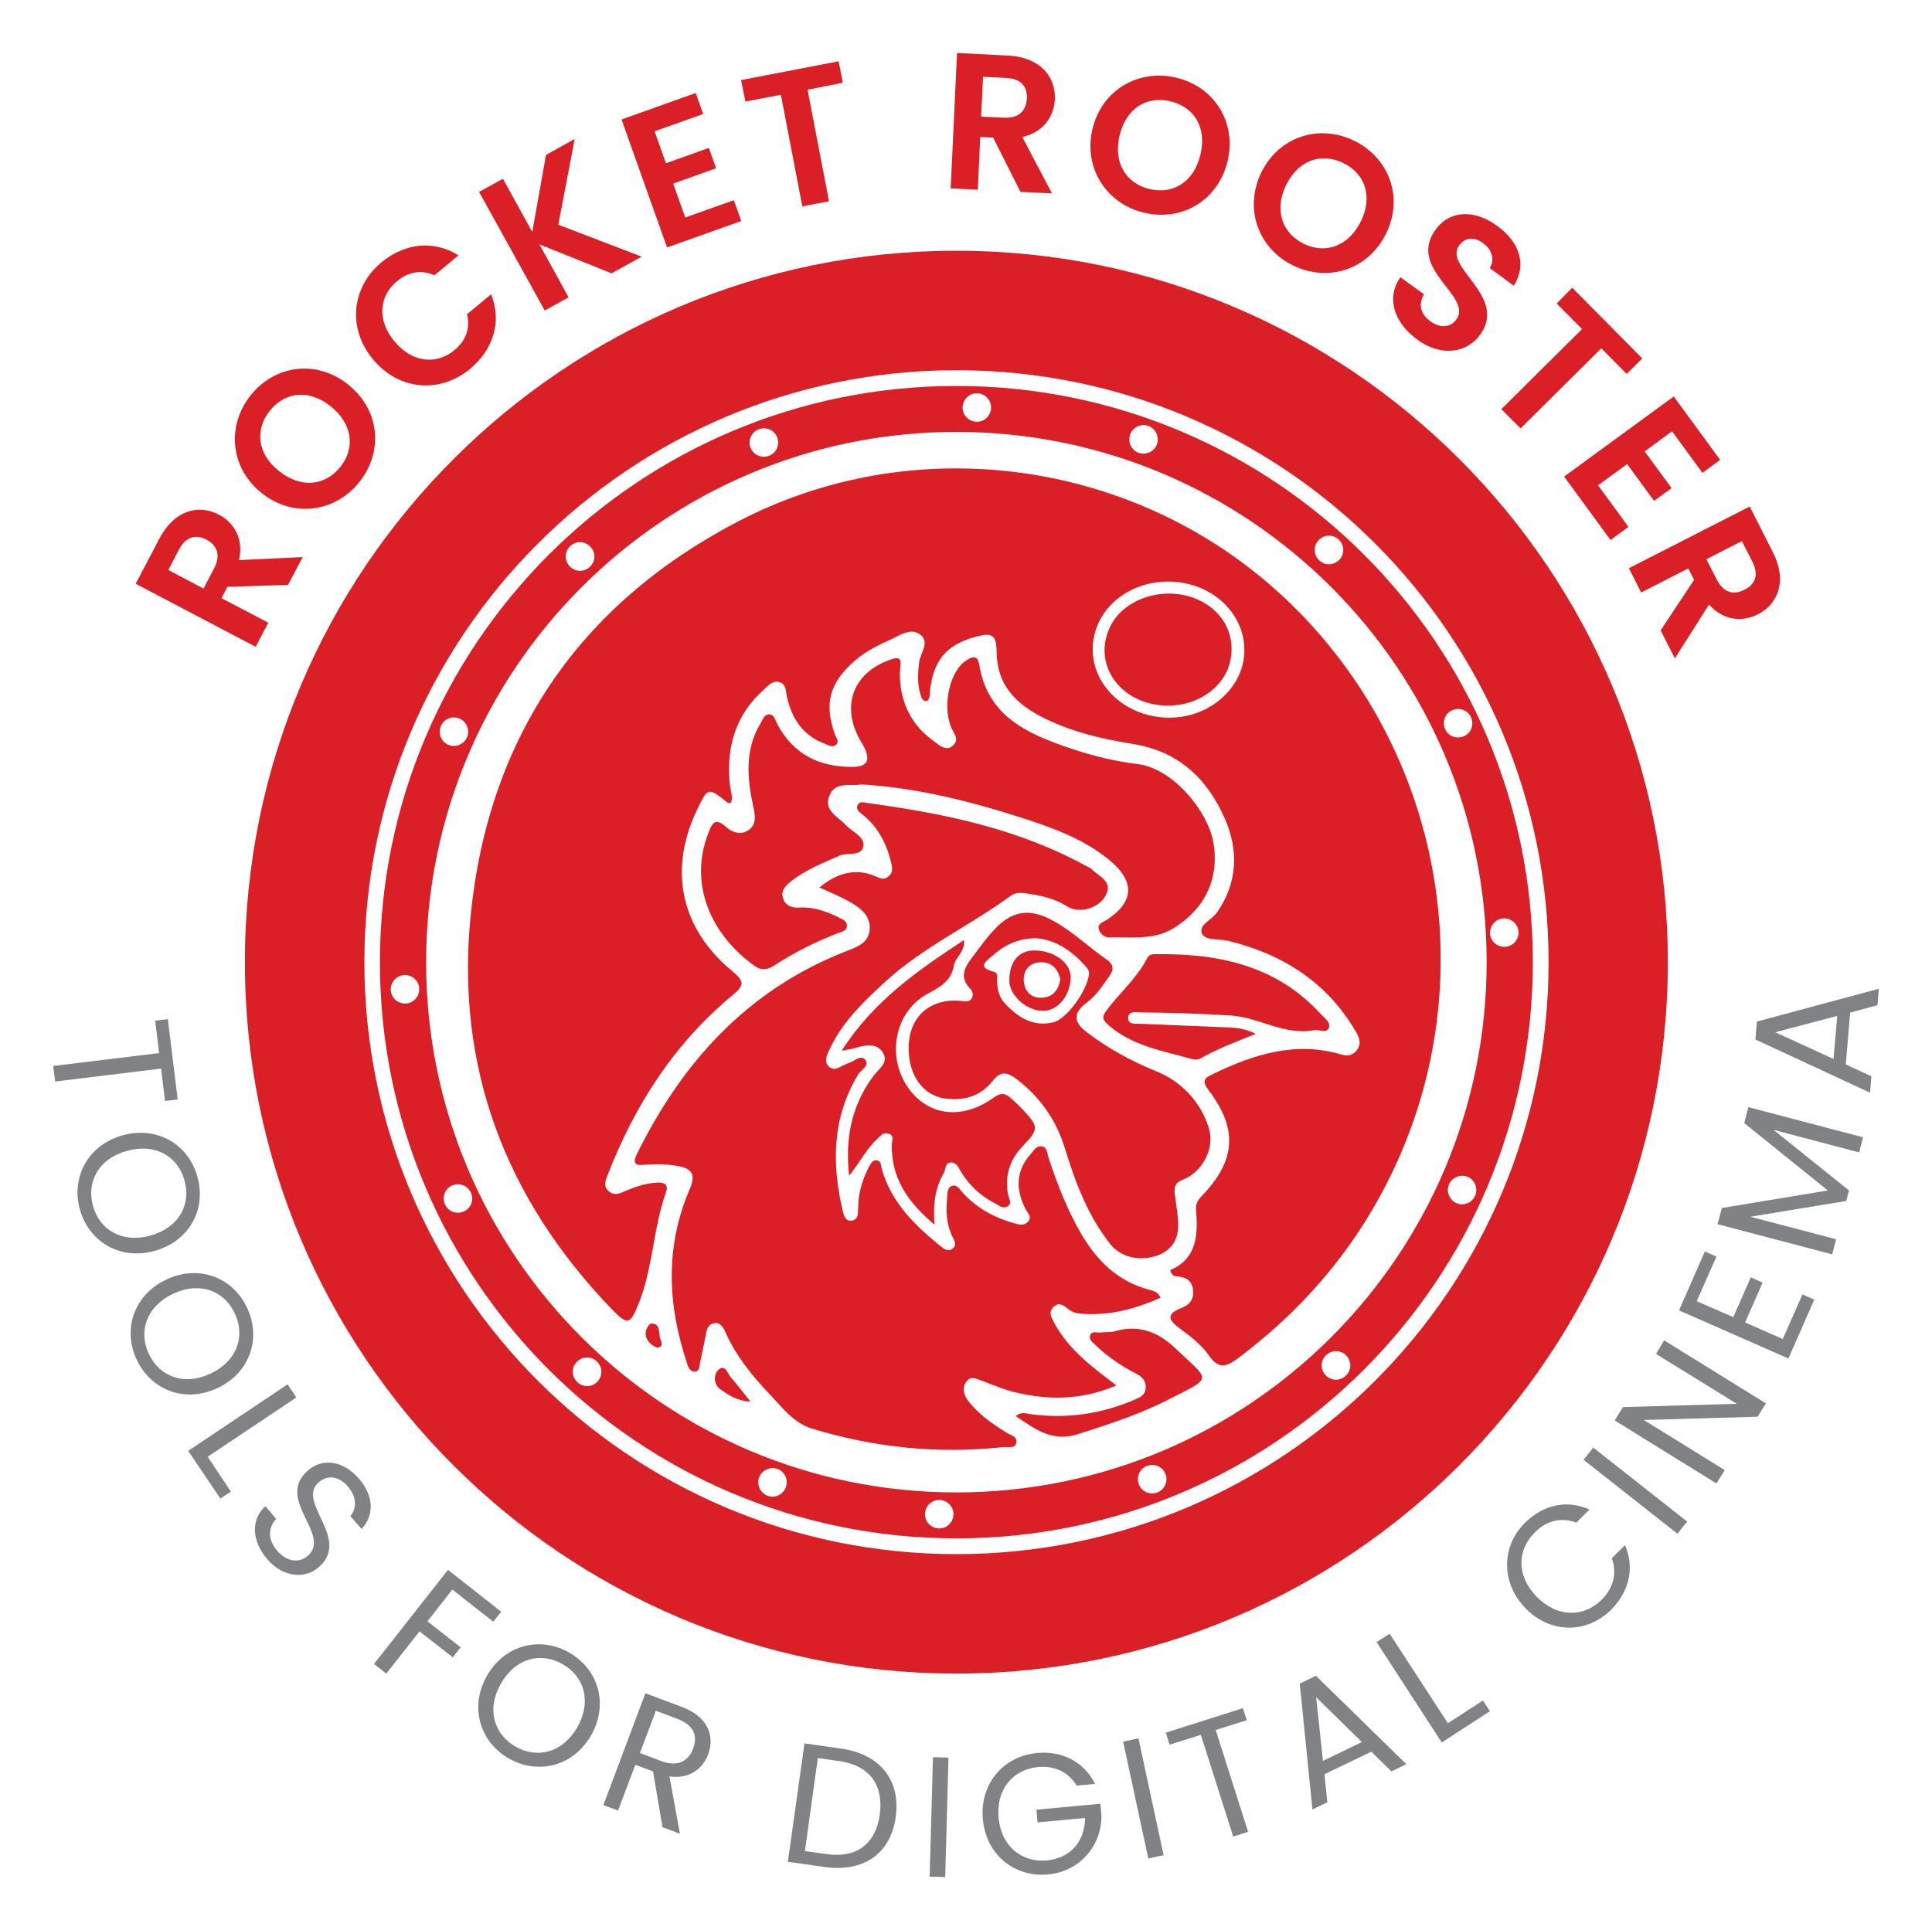
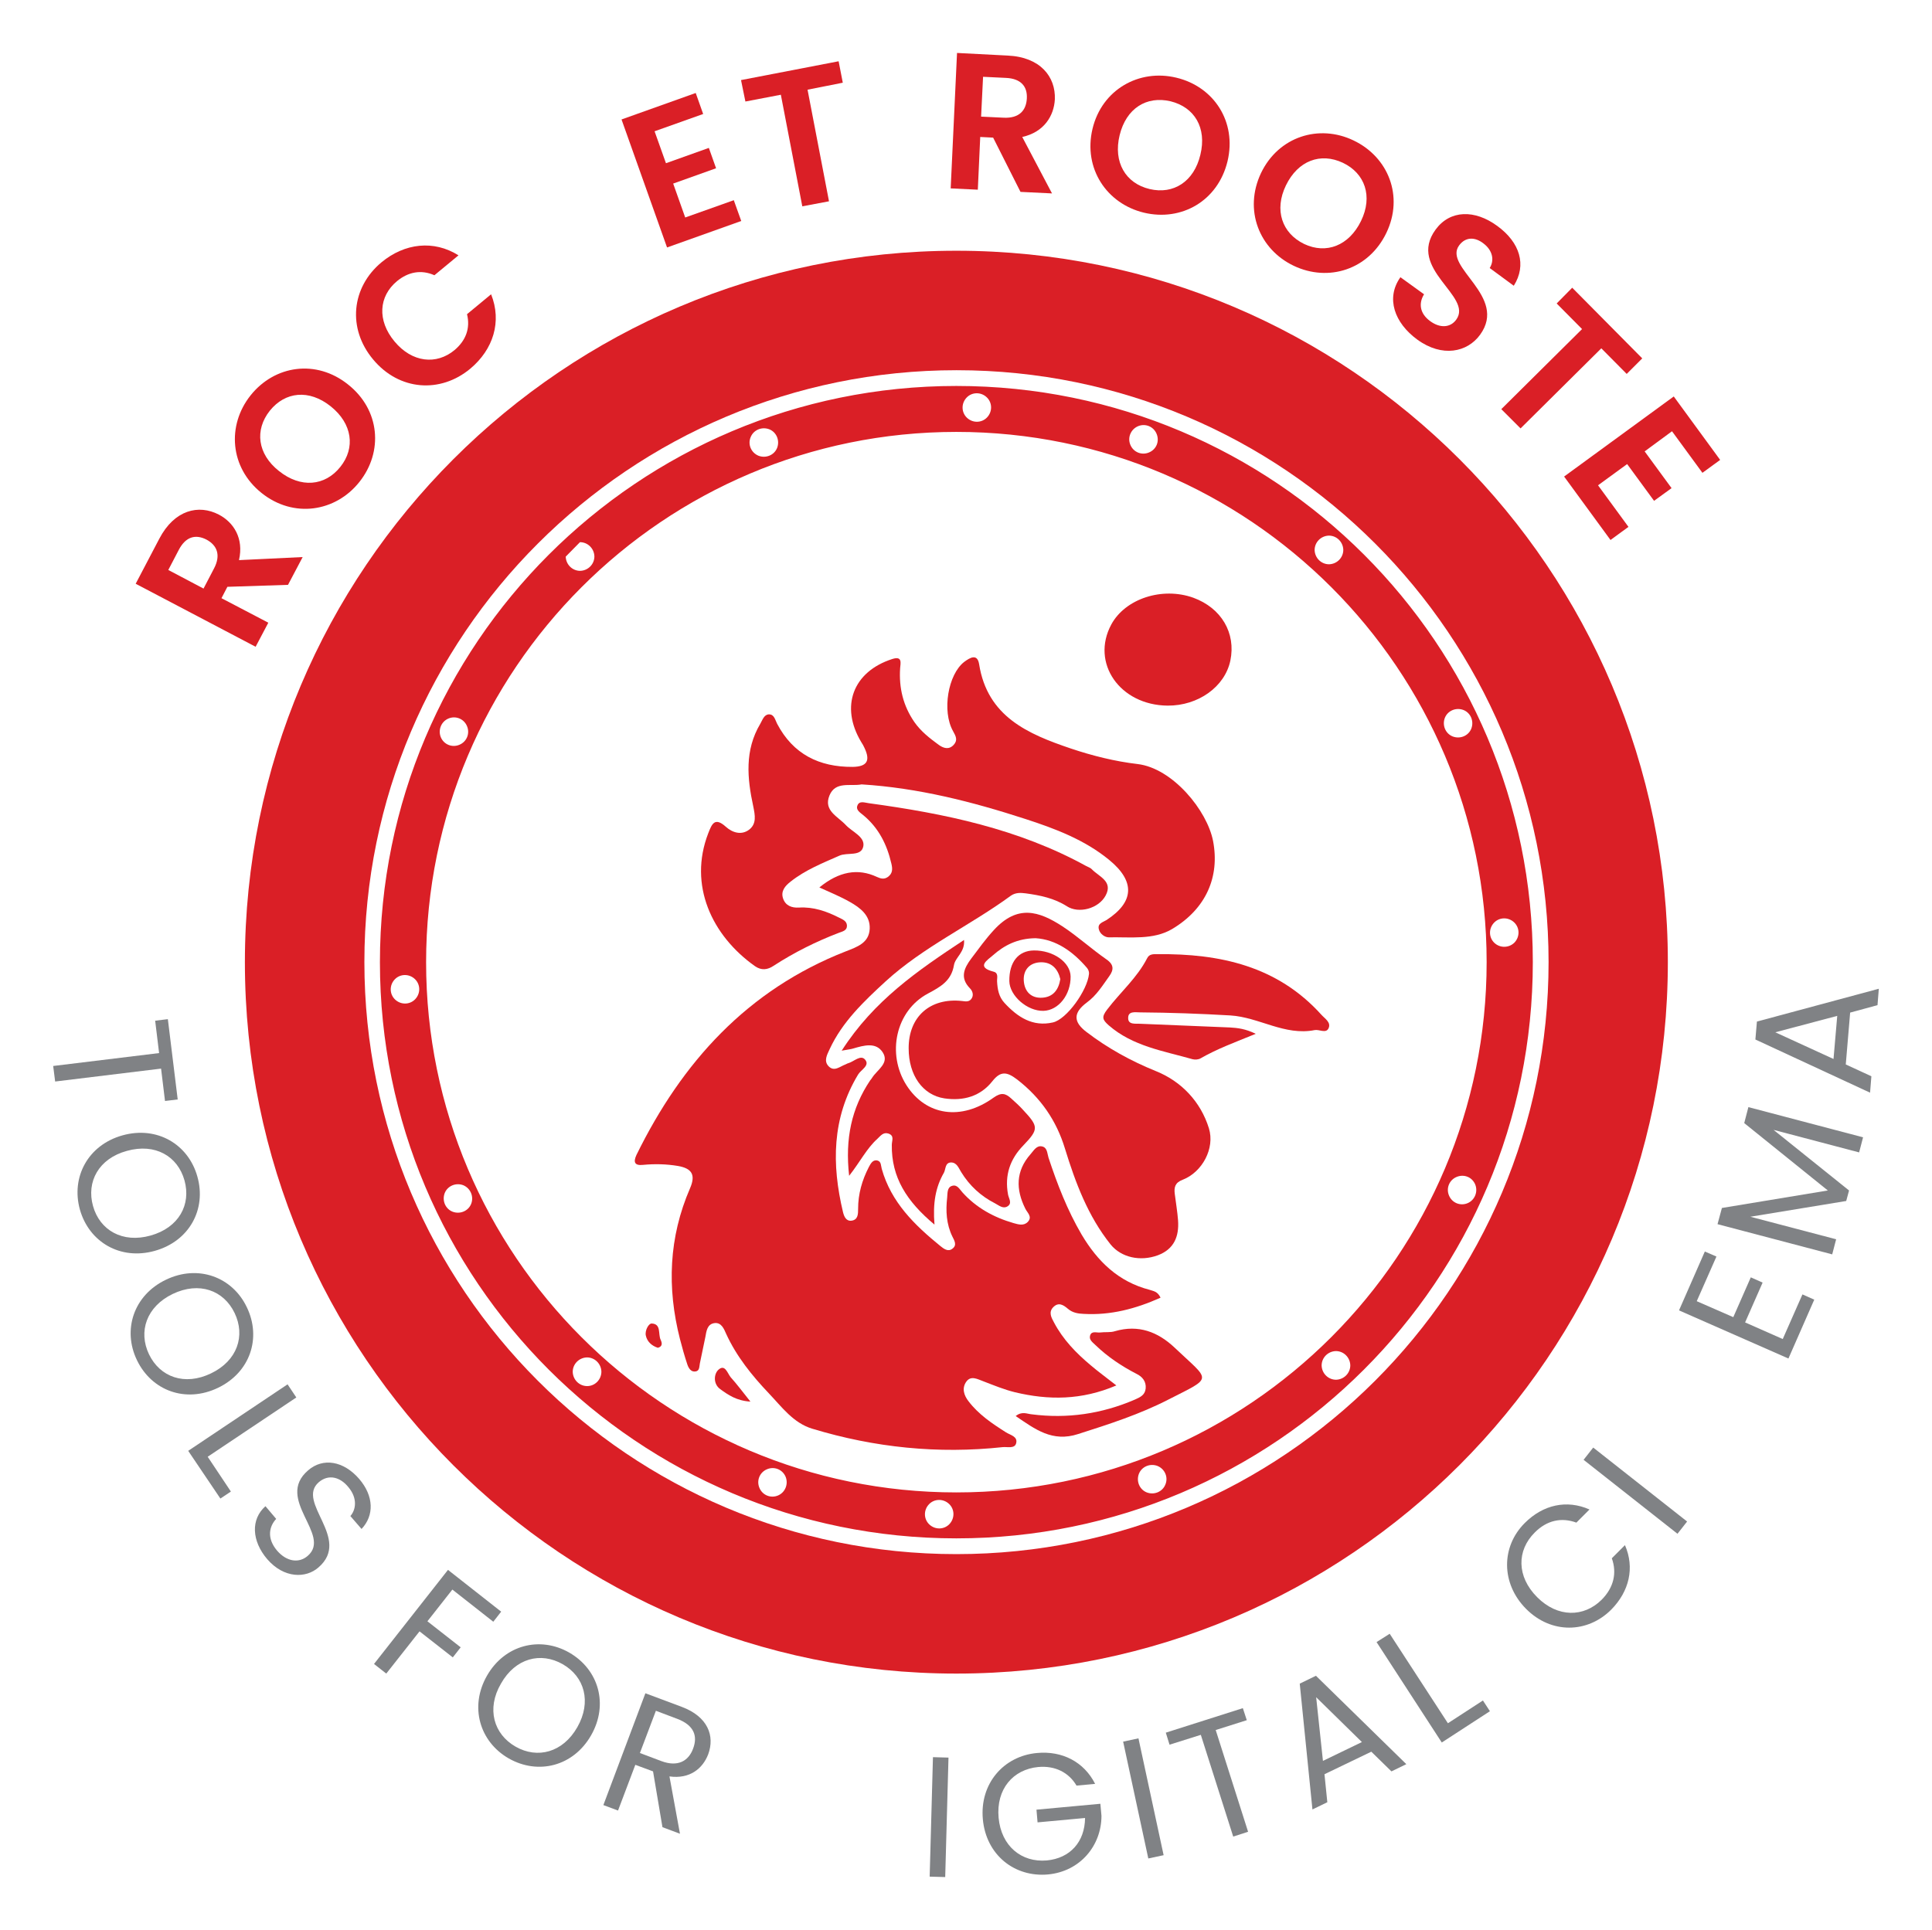
<svg xmlns="http://www.w3.org/2000/svg" version="1.1" id="Layer_1" x="0px" y="0px" viewBox="0 0 882.8 882.2" style="enable-background:new 0 0 882.8 882.2;" xml:space="preserve">
  <style type="text/css">
	.st0{fill:#DA1F26;}
	.st1{fill:#808285;}
</style>
  <path class="st0" d="M437,764.9c-179.6,0-325.1-145.6-325.1-325.1S257.5,114.6,437,114.6s325.1,145.6,325.1,325.1  S616.6,764.9,437,764.9z M707.6,439.7c0-149.4-121.1-270.5-270.5-270.5S166.5,290.3,166.5,439.7S287.6,710.3,437,710.3  S707.6,589.2,707.6,439.7z" />
  <g>
-     <path class="st0" d="M534.7,580.5c12.5-5.3,12.7-16.5,11.8-28c-0.2-2.9,1.4-4.6,3.2-6.5c15-15.9,15.9-30.1,2.6-47.7   c-3.3-4.4-2.1-5.5,2.1-7.5c18.8-9.1,38-15.1,59-8.7c2.7,0.8,5.1,0,6.7-2.3c2.1-3,1-5.7-0.7-8.5c-13.2-22.5-33.3-35.2-58.2-41.3   c-4.2-1-10.5,0-12-3.3c-1.7-4,4.6-6.3,6.9-9.7c9.5-13.7,9.9-28.5,3.5-43c-8-18.2-21.2-30.7-42-34c-14.3-2.3-28.5-5.6-41.7-12.4   c-12.2-6.3-20.4-15-20.5-29.6c-0.1-7.9-2-9-9.5-7c-13.4,3.6-19.4,10.7-21,24.9c-0.2,1.5,0.2,3.1-1.2,4.4c-2.5,0.4-2.7-1.7-3.2-3.3   c-1.4-4.7-1.1-9.5-0.5-14.4c0.5-4.2,5.2-9.2,0.3-12.7c-4.4-3.1-9.3,0.6-13.6,2.5c-5.8,2.6-11.5,5.5-16.4,9.8   c-11.3,10-13.8,19.3-8.8,33.5c0.6,1.6,2.2,3.3,0.4,4.8c-1.6,1.3-3.4,0-5.1-0.6c-10.1-3.8-15.1-11.7-17.3-21.7   c-0.5-2.4-0.2-5.4-3.2-6.4c-3.2-1-5.1,1.4-7.2,3.3c-13.2,11.7-17.3,26.5-15.6,43.5c0.3,2.7,1.5,5.5,0.5,8.3c-0.5,0-1.2,0.2-1.5,0   c-9-7.2-9-7.2-14,3.2c-13.2,27.5-7.5,54.5,16.4,74c5.2,4.3,5.2,6.3,0.1,10.5c-27,22.3-45.2,50.8-57.7,83.3   c-0.9,2.4-1.4,4.3,0.6,6.3c1.9,1.9,4,1.8,6.3,0.8c5.2-2.3,10.4-4.2,16.1-4.5c3.2-0.2,5.3,0.9,4,4.4c-5.9,16.6-5.9,34.7-12.6,51.2   c-3.9,9.5-4.9,9.6-12.1,2.3C231,548,208,487.8,215.1,418c8.2-81,49.5-141.6,121.6-179.4c80.1-42,178.9-28.9,245.8,30.6   c72.8,64.7,95.9,169.5,57.3,258.6c-16.3,37.6-41.2,68.2-73.9,92.8c-5.3,4-9,5.5-13.6-1.2c-3.3-4.7-8.1-8.5-12.8-11.9   c-5.4-4-7.3-6.7,0.6-9.8c3.5-1.4,5.7-4.1,5-8.5c-0.7-4-3.2-5.5-6.9-5.8C536.9,583.3,535.5,583.3,534.7,580.5z M534.6,328   c18.7-0.1,34.2-14.3,34-31.2c-0.2-17.3-15.8-31.1-35-31c-19.4,0.1-34.6,14-34.3,31.5C499.6,314.4,515.5,328.2,534.6,328z" />
    <path class="st0" d="M530.3,593.1c-11.4,5.1-22.8,8.1-35.1,7.4c-2.6-0.1-5.1-0.5-7.2-2.3c-2.1-1.8-4.3-3.2-6.7-0.8   c-2.3,2.3-0.9,4.8,0.3,7c4.1,7.8,10.1,14,16.8,19.6c3.4,2.9,7.1,5.6,11.7,9.2c-15.9,6.8-31,6.8-46.4,3.1c-4.9-1.2-9.7-3.2-14.4-5   c-2.7-1-5.6-2.7-7.7,0.1c-2.2,3-1.2,6.3,1,9.1c4.6,6,10.7,10.1,17,14.1c2,1.3,5.6,1.9,4.7,5.1c-0.7,2.5-4,1.5-6.1,1.7   c-29.6,3.2-58.6,0.2-87-8.4c-8.7-2.6-14-10-19.9-16.2c-7.7-8.1-14.8-16.9-19.5-27.2c-1-2.3-2.2-5.2-5.2-4.9   c-3.5,0.4-3.8,3.7-4.3,6.4c-0.8,4-1.7,8-2.5,12c-0.3,1.5-0.1,3.4-1.9,3.7c-2.1,0.4-3.2-1.4-3.8-3.1c-1.3-3.9-2.4-7.8-3.4-11.7   c-6-23.5-5.1-46.5,4.6-68.9c2.7-6.2,0.8-9.1-5.5-10.2c-5.3-0.9-10.7-1-16-0.5c-3.8,0.4-4.5-1.2-3-4.5   c20.8-42.4,50.7-75.5,95.7-93.1c5.1-2,10.6-3.8,10.9-10.3c0.3-6.1-4.3-9.6-9.1-12.3c-4.4-2.5-9.1-4.4-13.9-6.6   c8.9-7.3,17.6-8.9,26.3-4.8c1.8,0.8,3.3,1.2,5,0c2.2-1.6,2.2-3.6,1.6-6.1c-2-8.7-5.8-16.3-12.8-22.1c-1.3-1.1-3.4-2.3-2.8-4.2   c0.8-2.7,3.5-1.5,5.3-1.3c34.5,4.7,68.4,11.7,99.3,28.7c0.9,0.5,2,0.8,2.6,1.5c3.3,3.4,9.8,5.5,6.3,12c-3.2,6-12.3,8.4-17.7,4.9   c-5.8-3.7-12.2-5-18.8-5.9c-2.3-0.3-4.6-0.4-6.7,1c-18.7,13.7-40,23.4-57.3,39.2c-10,9.2-19.8,18.5-25.6,31   c-1.2,2.6-2.8,5.4-0.5,7.8c2.6,2.7,5.2,0.1,7.7-0.8c0.5-0.2,0.9-0.5,1.4-0.6c2.6-0.8,5.6-4,7.6-1.6c2.3,2.7-1.9,4.6-3.2,6.8   c-12,19.9-12.1,41.1-6.9,62.9c0.5,2,1.4,4.2,3.9,3.9c3-0.4,3-3.1,3-5.4c0-6.8,1.8-13.1,4.9-19.1c0.8-1.5,1.8-3.5,3.9-3   c1.8,0.4,1.6,2.4,2,3.8c4.3,15.3,15,25.7,26.8,35.3c1.5,1.2,3.5,2.8,5.5,1.2c2.2-1.6,0.9-3.7,0-5.5c-2.8-5.7-3.1-11.8-2.4-17.9   c0.2-1.9-0.1-4.6,2.2-5.3c2.4-0.8,3.5,1.6,4.8,3c6.3,7,14.3,11.4,23.3,14c2.2,0.6,4.6,1.4,6.5-0.5c2.3-2.4-0.2-4.2-1.1-6.1   c-4.4-8.8-4.4-17.2,2.4-24.9c1.5-1.7,2.8-4.2,5.4-3.5c2.3,0.6,2.2,3.2,2.8,5.1c4,12.1,8.6,24,15.1,35.1   c7.3,12.3,16.8,21.6,31.1,25.3C526.9,590.1,528.9,590.1,530.3,593.1z" />
    <path class="st0" d="M393.7,358.5c-5.1,1-12-1.6-14.7,5.1c-2.8,6.9,3.8,9.5,7.5,13.5c2.9,3.1,8.7,5.3,8,9.6c-0.9,5-7.3,2.7-11,4.4   c-7.7,3.4-15.5,6.5-22.2,11.8c-2.6,2-4.6,4.4-3.5,7.7c1.1,3.3,3.9,4.4,7.3,4.2c6.6-0.4,12.6,1.7,18.3,4.6c1.6,0.8,3.5,1.5,3.6,3.6   c0.1,2.3-2,2.7-3.6,3.3c-10.5,4-20.5,9-29.9,15.1c-2.8,1.9-5.6,2.2-8.5,0.2c-19.8-14-30.5-37.1-21.4-60.7c1.7-4.4,3-7.6,8.1-3   c2.9,2.6,7,4,10.6,1.3c3.5-2.7,2.7-6.6,1.9-10.6c-2.8-12.9-4-25.7,3.2-37.8c1-1.7,1.7-4.2,3.9-4.3c2.5-0.1,2.9,2.6,3.8,4.3   c7.3,13.9,19.2,19.8,34.5,19.7c6.6-0.1,8.2-2.8,5.4-8.7c-0.4-0.9-0.9-1.8-1.5-2.7c-9.7-16.2-3.8-32.1,14.2-37.9   c4.7-1.5,3.8,1.8,3.6,4.2c-0.6,9,1.4,17.2,6.5,24.6c3,4.3,7,7.4,11.1,10.4c2.2,1.6,4.7,2.4,6.9,0c1.9-2.1,1-3.9-0.3-6.2   c-5.2-9.2-2.3-26,5.1-31.7c2.7-2,6-3.9,6.8,1.1c3.8,24,22.4,31.9,41.9,38.5c9.8,3.3,20.2,5.9,30.5,7.1c16,1.9,31.8,21.2,34.5,35.2   c3.1,16.2-3.1,30.9-18.7,40.2c-8.6,5.1-19.2,3.6-29,3.8c-1.7,0-4-1.5-4.5-3.7c-0.7-2.7,1.9-3.2,3.5-4.2   c12.6-8.2,13.3-17.6,1.2-27.5c-11.2-9.2-24.7-14.3-38.3-18.7C444.2,366.4,419.5,360.1,393.7,358.5z" />
    <path class="st0" d="M415.2,479.2c-0.1-14.5,9.8-23.3,24.4-21.7c1.6,0.2,3.1,0.5,4.2-0.9c1.3-1.7,0.6-3.7-0.6-4.9   c-4.7-4.8-2.7-9.2,0.6-13.6c3.4-4.5,6.6-9,10.4-13.1c10.7-11.6,20.4-8.7,31.3-1.6c7,4.6,13.2,10.3,20.1,15.1   c3.5,2.4,3.3,4.8,1.3,7.6c-3.1,4.3-5.8,8.8-10.3,12.1c-6.3,4.7-6.2,8.9-0.1,13.5c9.7,7.4,20.2,13.2,31.8,17.9   c11.4,4.6,20.3,13.8,24.1,26.1c2.8,9.1-3,20-12,23.5c-3.5,1.3-4,3.5-3.6,6.5c0.5,4,1.2,8.1,1.5,12.1c0.5,7.3-1.8,13.1-9.2,15.9   c-8.1,3-16.8,1-21.6-4.9c-10.4-13-16.1-28.3-20.9-43.9c-3.9-12.8-11.1-23.2-21.8-31.5c-4.6-3.5-7.5-4.1-11.3,0.7   c-5.5,7-13.3,9.2-22,7.9C421.6,500.5,415.2,491.4,415.2,479.2z M473.2,428.8c-8.4,0.1-14.4,3.3-19.6,7.9c-2.4,2.1-7.8,5.3,0.4,7.4   c2.4,0.6,1.5,2.9,1.6,4.5c0.2,3.6,0.8,7,3.4,9.8c6,6.5,12.9,11,22.1,8.9c6.3-1.4,15.8-14.7,16.5-22.2c0.1-0.9-0.3-2-0.9-2.7   C490.2,434.8,482.5,429.4,473.2,428.8z" />
    <path class="st0" d="M427,559.7c-12.7-10.6-19.7-21.6-19.5-36.4c0-2,1.3-4.2-1.5-5.2c-2.4-0.8-3.6,1-5.1,2.4   c-4.9,4.4-7.8,10.4-12.9,16.9c-1.9-17,1.1-30.9,9.6-43.6c0.3-0.4,0.7-0.8,0.9-1.2c2.3-3.7,8.1-6.7,4.8-11.7   c-3.1-4.7-8.6-3.1-13.4-1.7c-0.9,0.3-1.9,0.4-5.3,1c14.7-22.9,34.7-36.6,55.9-50.6c0.5,5.6-4,7.9-4.6,11.5   c-1.2,7.1-5.9,9.8-11.9,13c-14.8,7.9-18.9,27.6-9.8,41.9c8.9,13.9,25,16.4,39.9,5.6c3.4-2.4,5.4-1.9,7.9,0.4   c1.9,1.7,3.8,3.4,5.5,5.3c7.1,7.6,7.2,8.8,0.1,16.2c-6.1,6.3-8.6,13.6-7,22.4c0.3,1.8,2.1,4.1-0.3,5.5c-2,1.2-3.9-0.5-5.6-1.4   c-6.5-3.3-11.7-8.1-15.5-14.3c-1.2-1.9-2-4.5-4.8-4.4c-2.6,0.2-2.2,3-3.1,4.7C427.5,542.6,426.2,549.8,427,559.7z" />
    <path class="st0" d="M573.8,472.5c-9.6,3.9-17.7,6.9-25.2,11.2c-1,0.6-2.6,0.7-3.7,0.4c-13.3-3.8-27.3-5.9-38.3-15.5   c-2.8-2.5-3.4-3.7-0.7-7.2c6-7.9,13.7-14.5,18.3-23.5c1-2,3-1.8,4.7-1.8c28.5-0.3,54.8,5.4,74.9,27.7c1.6,1.8,4.6,3.5,3.2,6.3   c-1.2,2.3-4.2,0.3-6.3,0.7c-13.7,2.7-25.4-5.9-38.5-6.7c-13.8-0.8-27.5-1.3-41.3-1.4c-2.1,0-5.4-0.7-5.4,2.5   c-0.1,3.2,3.2,2.6,5.3,2.7c13.7,0.6,27.5,1.1,41.2,1.7C565.5,469.8,569.1,470.2,573.8,472.5z" />
    <path class="st0" d="M464.1,647.2c2.9-2.3,5.1-1,7.3-0.8c16.3,2.1,32-0.2,47.1-6.7c2.5-1.1,4.7-2.1,5-5.1c0.3-3.2-1.5-5.4-4.2-6.7   c-6.8-3.5-13.2-7.8-18.7-13.1c-1.2-1.2-3.1-2.4-2.5-4.4c0.7-2.3,3-1.2,4.6-1.4c2.3-0.3,4.7,0.1,6.8-0.6c10.7-3.1,19.6,0.3,27.3,7.6   c16.3,15.5,17.8,13.1-2.8,23.6c-13.2,6.8-27.2,11.3-41.3,15.8C480.8,659.3,473,653.2,464.1,647.2z" />
    <path class="st0" d="M342.9,640.6c-6.4-0.4-10.2-3.1-13.8-5.7c-3.3-2.4-2.9-6.9-0.9-8.8c3.1-2.9,4.2,1.6,5.7,3.4   C336.8,632.7,339.3,636.1,342.9,640.6z" />
    <path class="st0" d="M300.6,616c-2.8-0.9-4.9-2.8-5.5-5.6c-0.5-2.3,1.3-5.6,2.7-5.5c4.5,0.2,2.8,4.9,4.1,7.5   C302.5,613.7,302.9,615.4,300.6,616z" />
    <path class="st0" d="M533.5,322.5c-21.8-0.2-35.2-19.5-25.7-37.1c6.4-11.8,23.3-17.3,37.5-12.2c12.8,4.7,19.5,16.1,16.9,28.7   C559.7,313.9,547.5,322.6,533.5,322.5z" />
    <path class="st0" d="M472.4,434.4c8.9-0.1,16.7,5.4,16.8,11.9c0.1,8.3-5.5,15.5-12.4,15.7c-7.4,0.2-15.5-6.9-15.6-13.6   C461.1,439.7,465.3,434.5,472.4,434.4z M484.5,447.5c-1.1-4.7-4-7.8-8.9-7.7c-5,0.1-8.1,3.4-7.8,8.4c0.3,4.8,3.2,8.1,8.4,7.8   C481.2,455.7,483.7,452.4,484.5,447.5z" />
  </g>
-   <path class="st0" d="M437,176.4c-145.5,0-263.4,117.9-263.4,263.4S291.6,703.1,437,703.1s263.4-117.9,263.4-263.4  S582.5,176.4,437,176.4z M660.2,328.1c1.3-3.3,5.1-4.9,8.5-3.6c3.3,1.3,4.9,5.1,3.6,8.5c-1.3,3.3-5.1,4.9-8.5,3.6  C660.5,335.3,658.9,331.5,660.2,328.1z M607.2,244.8c3.6,0,6.5,2.9,6.6,6.5c0,3.6-2.9,6.5-6.5,6.6c-3.6,0-6.5-2.9-6.6-6.5  C600.7,247.8,603.6,244.9,607.2,244.8z M520,194.8c3.3-1.4,7.1,0.1,8.5,3.5s-0.1,7.1-3.5,8.5c-3.3,1.4-7.1-0.1-8.5-3.5  C515.1,200,516.7,196.2,520,194.8z M441.7,181.7c2.5-2.6,6.6-2.6,9.2-0.1c2.6,2.5,2.6,6.6,0.1,9.2c-2.5,2.6-6.6,2.6-9.2,0.1  C439.2,188.4,439.2,184.3,441.7,181.7z M343,199.8c1.3-3.3,5.1-4.9,8.5-3.6c3.3,1.3,4.9,5.1,3.6,8.5c-1.3,3.3-5.1,4.9-8.5,3.6  C343.2,206.9,341.6,203.1,343,199.8z M265,247.8c3.6,0,6.5,2.9,6.6,6.5c0,3.6-2.9,6.5-6.5,6.6c-3.6,0-6.5-2.9-6.6-6.5  C258.5,250.7,261.4,247.8,265,247.8z M204.9,328.4c3.3-1.4,7.1,0.1,8.5,3.5c1.4,3.3-0.1,7.1-3.5,8.5c-3.3,1.4-7.1-0.1-8.5-3.5  C200.1,333.6,201.6,329.8,204.9,328.4z M189.7,456.7c-2.5,2.6-6.6,2.6-9.2,0.1c-2.6-2.5-2.6-6.6-0.1-9.2c2.5-2.6,6.6-2.6,9.2-0.1  C192.2,450,192.2,454.1,189.7,456.7z M215.3,550.2c-1.3,3.3-5.1,4.9-8.5,3.6c-3.3-1.3-4.9-5.1-3.6-8.5c1.3-3.3,5.1-4.9,8.5-3.6  C215,543.1,216.6,546.9,215.3,550.2z M268.3,633.5c-3.6,0-6.5-2.9-6.6-6.5c0-3.6,2.9-6.5,6.5-6.6c3.6,0,6.5,2.9,6.6,6.5  C274.8,630.5,271.9,633.5,268.3,633.5z M355.5,683.5c-3.3,1.4-7.1-0.1-8.5-3.5c-1.4-3.3,0.1-7.1,3.5-8.5c3.3-1.4,7.1,0.1,8.5,3.5  C360.3,678.3,358.8,682.1,355.5,683.5z M433.8,696.6c-2.5,2.6-6.6,2.6-9.2,0.1c-2.6-2.5-2.6-6.6-0.1-9.2c2.5-2.6,6.6-2.6,9.2-0.1  C436.3,689.9,436.3,694,433.8,696.6z M532.5,678.5c-1.3,3.3-5.1,4.9-8.5,3.6c-3.3-1.3-4.9-5.1-3.6-8.5c1.3-3.3,5.1-4.9,8.5-3.6  C532.3,671.4,533.9,675.2,532.5,678.5z M610.5,630.6c-3.6,0-6.5-2.9-6.6-6.5c0-3.6,2.9-6.5,6.5-6.6c3.6,0,6.5,2.9,6.6,6.5  C617,627.6,614.1,630.5,610.5,630.6z M670.6,549.9c-3.3,1.4-7.1-0.1-8.5-3.5c-1.4-3.3,0.1-7.1,3.5-8.5s7.1,0.1,8.5,3.5  C675.4,544.7,673.9,548.5,670.6,549.9z M437,682.1c-133.8,0-242.3-108.5-242.3-242.3S303.2,197.4,437,197.4s242.3,108.5,242.3,242.3  S570.9,682.1,437,682.1z M682.8,430.9c-2.6-2.5-2.6-6.6-0.1-9.2c2.5-2.6,6.6-2.6,9.2-0.1c2.6,2.5,2.6,6.6,0.1,9.2  C689.5,433.3,685.4,433.4,682.8,430.9z" />
+   <path class="st0" d="M437,176.4c-145.5,0-263.4,117.9-263.4,263.4S291.6,703.1,437,703.1s263.4-117.9,263.4-263.4  S582.5,176.4,437,176.4z M660.2,328.1c1.3-3.3,5.1-4.9,8.5-3.6c3.3,1.3,4.9,5.1,3.6,8.5c-1.3,3.3-5.1,4.9-8.5,3.6  C660.5,335.3,658.9,331.5,660.2,328.1z M607.2,244.8c3.6,0,6.5,2.9,6.6,6.5c0,3.6-2.9,6.5-6.5,6.6c-3.6,0-6.5-2.9-6.6-6.5  C600.7,247.8,603.6,244.9,607.2,244.8z M520,194.8c3.3-1.4,7.1,0.1,8.5,3.5s-0.1,7.1-3.5,8.5c-3.3,1.4-7.1-0.1-8.5-3.5  C515.1,200,516.7,196.2,520,194.8z M441.7,181.7c2.5-2.6,6.6-2.6,9.2-0.1c2.6,2.5,2.6,6.6,0.1,9.2c-2.5,2.6-6.6,2.6-9.2,0.1  C439.2,188.4,439.2,184.3,441.7,181.7z M343,199.8c1.3-3.3,5.1-4.9,8.5-3.6c3.3,1.3,4.9,5.1,3.6,8.5c-1.3,3.3-5.1,4.9-8.5,3.6  C343.2,206.9,341.6,203.1,343,199.8z M265,247.8c3.6,0,6.5,2.9,6.6,6.5c0,3.6-2.9,6.5-6.5,6.6c-3.6,0-6.5-2.9-6.6-6.5  z M204.9,328.4c3.3-1.4,7.1,0.1,8.5,3.5c1.4,3.3-0.1,7.1-3.5,8.5c-3.3,1.4-7.1-0.1-8.5-3.5  C200.1,333.6,201.6,329.8,204.9,328.4z M189.7,456.7c-2.5,2.6-6.6,2.6-9.2,0.1c-2.6-2.5-2.6-6.6-0.1-9.2c2.5-2.6,6.6-2.6,9.2-0.1  C192.2,450,192.2,454.1,189.7,456.7z M215.3,550.2c-1.3,3.3-5.1,4.9-8.5,3.6c-3.3-1.3-4.9-5.1-3.6-8.5c1.3-3.3,5.1-4.9,8.5-3.6  C215,543.1,216.6,546.9,215.3,550.2z M268.3,633.5c-3.6,0-6.5-2.9-6.6-6.5c0-3.6,2.9-6.5,6.5-6.6c3.6,0,6.5,2.9,6.6,6.5  C274.8,630.5,271.9,633.5,268.3,633.5z M355.5,683.5c-3.3,1.4-7.1-0.1-8.5-3.5c-1.4-3.3,0.1-7.1,3.5-8.5c3.3-1.4,7.1,0.1,8.5,3.5  C360.3,678.3,358.8,682.1,355.5,683.5z M433.8,696.6c-2.5,2.6-6.6,2.6-9.2,0.1c-2.6-2.5-2.6-6.6-0.1-9.2c2.5-2.6,6.6-2.6,9.2-0.1  C436.3,689.9,436.3,694,433.8,696.6z M532.5,678.5c-1.3,3.3-5.1,4.9-8.5,3.6c-3.3-1.3-4.9-5.1-3.6-8.5c1.3-3.3,5.1-4.9,8.5-3.6  C532.3,671.4,533.9,675.2,532.5,678.5z M610.5,630.6c-3.6,0-6.5-2.9-6.6-6.5c0-3.6,2.9-6.5,6.5-6.6c3.6,0,6.5,2.9,6.6,6.5  C617,627.6,614.1,630.5,610.5,630.6z M670.6,549.9c-3.3,1.4-7.1-0.1-8.5-3.5c-1.4-3.3,0.1-7.1,3.5-8.5s7.1,0.1,8.5,3.5  C675.4,544.7,673.9,548.5,670.6,549.9z M437,682.1c-133.8,0-242.3-108.5-242.3-242.3S303.2,197.4,437,197.4s242.3,108.5,242.3,242.3  S570.9,682.1,437,682.1z M682.8,430.9c-2.6-2.5-2.6-6.6-0.1-9.2c2.5-2.6,6.6-2.6,9.2-0.1c2.6,2.5,2.6,6.6,0.1,9.2  C689.5,433.3,685.4,433.4,682.8,430.9z" />
  <g>
    <path class="st0" d="M72.8,246.2c6.9-13.2,18-15.8,27.2-11c6.7,3.5,11.5,10.8,9.2,20.8l29.1-1.4l-6.7,12.7l-27.7,0.9l-2.7,5.2   l21.4,11.2l-5.8,11L62,266.8L72.8,246.2z M81.7,251.3l-4.8,9.2L93,269l4.8-9.2c3.2-6.1,1.4-10.6-3.5-13.2   C89.4,244.1,84.9,245.2,81.7,251.3z" />
    <path class="st0" d="M164.2,220.3c-10.9,13.7-30.1,16.7-44.7,5c-14.5-11.6-15.9-30.9-5-44.6c11-13.8,30-16.6,44.5-5   C173.7,187.3,175.2,206.5,164.2,220.3z M155.5,213.4c7-8.7,5.5-19.8-4.4-27.7c-9.9-7.9-20.8-6.7-27.8,2c-7,8.8-5.7,19.8,4.2,27.6   C137.4,223.2,148.5,222.2,155.5,213.4z" />
    <path class="st0" d="M174.3,119.9c10.6-8.8,23.9-10.3,35.2-3.2l-11,9.1c-6.1-2.7-12-1.5-17.1,2.7c-8.3,6.9-9.2,17.9-1.1,27.6   c8,9.6,19.1,10.8,27.4,3.9c5.1-4.3,7.3-9.9,5.7-16.4l11-9.1c5,12.5,1,25.2-9.5,34c-13.7,11.4-32.5,10.1-44.4-4.2   C158.6,150.1,160.6,131.3,174.3,119.9z" />
-     <path class="st0" d="M246.5,111.7l13.3,24.2l-10.9,6l-30-54.2l10.9-6l13.4,24.3l6.3-35.2l13.1-7.3l-7.5,39.2l38.1,14.6l-13.8,7.6   L246.5,111.7z" />
    <path class="st0" d="M321.3,52.1L299.1,60l5.2,14.6l19.6-7l3.3,9.3l-19.6,7l5.5,15.5l22.2-7.9l3.4,9.5l-33.9,12.1L284,54.6   l33.9-12.1L321.3,52.1z" />
    <path class="st0" d="M338.6,36.6l44.6-8.6l1.9,9.8L369,41l9.8,51l-12.2,2.3l-9.8-51l-16.2,3.1L338.6,36.6z" />
    <path class="st0" d="M460.5,25.4c14.9,0.7,21.9,9.7,21.5,20c-0.4,7.5-4.9,15-14.9,17.2l13.6,25.8l-14.4-0.7l-12.5-24.8l-5.9-0.3   l-1.1,24.1l-12.4-0.6l2.9-61.9L460.5,25.4z M459.6,35.6l-10.4-0.5l-0.9,18.2l10.4,0.5c6.9,0.3,10.2-3.2,10.5-8.8   C469.5,39.5,466.5,35.9,459.6,35.6z" />
    <path class="st0" d="M522.7,97.2c-17-4.1-27.8-20.2-23.5-38.3c4.3-18,21.3-27.5,38.3-23.4c17.2,4.1,27.7,20.2,23.4,38.2   C556.5,91.9,539.8,101.3,522.7,97.2z M525.3,86.4c10.9,2.6,20.3-3.4,23.2-15.7c3-12.3-2.7-21.7-13.6-24.4   c-11-2.6-20.3,3.2-23.3,15.5S514.3,83.8,525.3,86.4z" />
    <path class="st0" d="M591.2,121.5c-15.8-7.5-23-25.5-15-42.4c8-16.7,26.5-22.5,42.3-14.9c15.9,7.6,23,25.5,15,42.2   C625.4,123.3,607,129,591.2,121.5z M595.9,111.5c10.1,4.8,20.5,0.8,26-10.5s1.8-21.8-8.3-26.6c-10.2-4.8-20.5-1-26,10.3   S585.8,106.6,595.9,111.5z" />
    <path class="st0" d="M647.6,155.2c-10.4-7.6-14.5-18.9-7.7-28.5l10.8,7.8c-2.6,4.2-1.9,8.8,2.7,12.2c4.7,3.5,9.4,3,12-0.6   c7.9-10.8-22.7-23.1-9.4-41.2c6.6-9,17.9-9.2,28.2-1.6c10.3,7.5,13.5,17.8,7.5,27.3l-11-8.1c2.2-3.5,1.4-8-2.8-11.2   c-3.8-3-8.2-3.2-11.2,0.9c-7.3,10,22.4,23.2,9.6,40.8C670.5,161,659,163.5,647.6,155.2z" />
    <path class="st0" d="M718.4,131.5l32,32.3l-7.1,7.1l-11.6-11.7l-36.9,36.6l-8.8-8.8l36.9-36.6l-11.6-11.7L718.4,131.5z" />
    <path class="st0" d="M777.9,216.1l-13.9-19l-12.5,9.2l12.3,16.8l-8,5.8l-12.3-16.8l-13.3,9.7l13.9,19l-8.2,6l-21.2-29l50.1-36.6   l21.2,29L777.9,216.1z" />
-     <path class="st0" d="M810,252.2c6.8,13.3,2.5,23.8-6.8,28.6c-6.7,3.4-15.4,3.2-22.3-4.5l-15.6,24.6l-6.5-12.8l15.3-23.1l-2.7-5.2   l-21.5,11l-5.6-11.1l55.2-28.2L810,252.2z M800.6,256.5l-4.7-9.2l-16.2,8.3l4.7,9.2c3.1,6.2,7.8,7.3,12.8,4.7   C802.1,267,803.8,262.6,800.6,256.5z" />
  </g>
  <g>
    <path class="st1" d="M76.7,465.8l4.5,36.7l-5.8,0.7l-1.8-14.8l-48.4,5.9l-0.9-7.1l48.4-5.9l-1.8-14.8L76.7,465.8z" />
    <path class="st1" d="M36.5,552.8c-4.1-14.8,3.7-29.5,19.5-33.9c15.8-4.4,30.1,4.1,34.2,18.9c4.2,14.9-3.7,29.5-19.5,33.9   C55,576.1,40.7,567.7,36.5,552.8z M42.5,551.2c3.1,11.1,13.5,17.1,26.3,13.5c12.9-3.6,18.6-14.1,15.5-25.2   c-3.1-11.1-13.4-17.1-26.3-13.5C45.1,529.5,39.4,540.1,42.5,551.2z" />
    <path class="st1" d="M62.6,621.7c-6.7-13.8-1.6-29.7,13.2-36.8c14.7-7.1,30.4-1.3,37,12.6c6.7,13.9,1.6,29.7-13.2,36.8   C84.8,641.4,69.3,635.6,62.6,621.7z M68.1,619c5,10.4,16.3,14.5,28.3,8.7c12.1-5.8,15.8-17.2,10.8-27.6c-5-10.4-16.2-14.5-28.3-8.7   C66.9,597.2,63.1,608.6,68.1,619z" />
    <path class="st1" d="M135.4,638.7l-40.5,27.1l10.6,15.9l-4.8,3.2L86,663.1l45.4-30.4L135.4,638.7z" />
    <path class="st1" d="M122.1,712.6c-7.1-8.3-7.6-18.2-0.8-24.2l4.9,5.8c-3.1,3.3-4.5,8.7,0.4,14.5c4.5,5.2,10.1,5.8,14,2.4   c11.2-9.6-15.2-25.9,0.2-39.1c6.8-5.9,16.2-4.3,23.3,3.9c6.8,7.9,6.9,16.8,1.1,22.9l-5.1-5.9c2.5-2.8,3.4-8.1-0.9-13.2   c-3.7-4.6-9-6.1-13.5-2.3c-10.7,9.2,15.1,25.8-0.2,39C139.8,721.4,129.8,721.5,122.1,712.6z" />
    <path class="st1" d="M204.7,717.5l24.3,19.1l-3.6,4.6l-18.7-14.7l-11.4,14.5l15.2,11.9l-3.6,4.6l-15.2-11.9l-15.2,19.3l-5.6-4.4   L204.7,717.5z" />
    <path class="st1" d="M232.5,803.7c-13.3-7.6-18.1-23.6-10-37.8c8.1-14.2,24.3-18.2,37.6-10.6c13.4,7.7,18.1,23.6,10,37.8   S245.9,811.3,232.5,803.7z M235.6,798.3c10,5.7,21.6,2.7,28.2-8.9c6.6-11.6,3.3-23.1-6.7-28.8c-10-5.7-21.6-2.8-28.2,8.9   C222.2,781,225.6,792.6,235.6,798.3z" />
    <path class="st1" d="M311.5,780.1c12,4.5,15.2,13.3,12.1,21.7c-2.5,6.5-8.4,11.4-17.7,10.1l4.8,26.2l-8-3l-4.3-25.5l-8.1-3   l-7.9,20.9l-6.7-2.5l19.2-51.1L311.5,780.1z M309.5,785.6l-9.8-3.7l-7.3,19.3l9.8,3.7c7.5,2.8,12.4,0,14.5-5.7   C318.9,793.4,317.1,788.5,309.5,785.6z" />
-     <path class="st1" d="M409.3,830.4c-2.3,16.8-14.7,25.4-32.5,22.9l-16.8-2.4l7.6-54.1l16.8,2.4C402.1,801.7,411.6,813.6,409.3,830.4   z M377.6,847.4c14.1,2,22.6-4.9,24.4-18.1s-4.4-22.4-18.5-24.4l-9.8-1.4l-5.9,42.5L377.6,847.4z" />
    <path class="st1" d="M426.3,803.1l7.1,0.2l-1.5,54.6l-7.1-0.2L426.3,803.1z" />
    <path class="st1" d="M500.4,815.3l-8.5,0.8c-3.5-6-9.8-9.2-17.5-8.5c-11.5,1.1-19.3,10.1-18.1,23.2c1.2,13,10.5,20.5,22,19.5   c10.7-1,17.4-8.5,17.5-19.4l-21.7,2l-0.5-5.8l29.2-2.7l0.5,5.5c0,13.6-9.7,25.4-24.4,26.8c-15.3,1.4-28.3-8.9-29.8-25.2   c-1.5-16.3,9.5-28.9,24.7-30.3C485.3,800.1,495.3,805.2,500.4,815.3z" />
    <path class="st1" d="M513.2,796l7-1.5l11.5,53.4l-7,1.5L513.2,796z" />
    <path class="st1" d="M532.7,791.9l35.2-11.2l1.8,5.5l-14.2,4.5l14.8,46.5l-6.8,2.2l-14.8-46.5l-14.3,4.5L532.7,791.9z" />
    <path class="st1" d="M626.6,800.6l-21.4,10.3l1.3,12.8l-6.8,3.3l-5.8-57.5l7.4-3.6l41.3,40.4l-6.8,3.3L626.6,800.6z M601.4,775.7   l3.1,29.1l17.8-8.6L601.4,775.7z" />
    <path class="st1" d="M635,746.7l26.6,40.9l16-10.4l3.2,4.9l-22,14.3L629,750.5L635,746.7z" />
    <path class="st1" d="M696.7,696.1c8.4-8.4,19.2-10.8,29.6-6.2l-6,6c-6.8-2.5-13.5-1.1-19.1,4.6c-8.1,8.1-8.3,20,1.2,29.5   c9.4,9.4,21.3,9.2,29.4,1.2c5.6-5.6,7.1-12.3,4.7-19l6-6c4.5,10.3,2,21.1-6.3,29.5c-10.8,10.8-27.4,11.2-38.9-0.4   S685.9,706.9,696.7,696.1z" />
    <path class="st1" d="M723.6,667.2l4.4-5.6l42.9,33.8l-4.4,5.6L723.6,667.2z" />
-     <path class="st1" d="M760.4,612.6l46.5,28.8l-3.8,6.1l-52,1.5l37,22.9l-3.8,6.1l-46.5-28.8l3.8-6.1l52-1.5l-36.9-22.8L760.4,612.6z   " />
    <path class="st1" d="M784.3,574.3l-9,20.4l16.7,7.3l8-18.2l5.4,2.4l-8,18.2l17.2,7.6l9-20.4l5.4,2.4l-11.8,26.9l-50-22l11.8-26.9   L784.3,574.3z" />
    <path class="st1" d="M784.8,559.5l2-7.4l48.4-8L797,513.3l1.9-7.3l52.4,13.8l-1.8,6.9l-39.1-10.3l34.5,27.7l-1.3,4.8l-43.8,7.2   l39.2,10.3l-1.8,6.9L784.8,559.5z" />
    <path class="st1" d="M845.4,462.8l-2,23.7l11.7,5.4l-0.6,7.5l-52.4-24.3l0.7-8.2l55.7-15l-0.6,7.5L845.4,462.8z M811.2,471.8   l26.6,12.2l1.7-19.7L811.2,471.8z" />
  </g>
</svg>